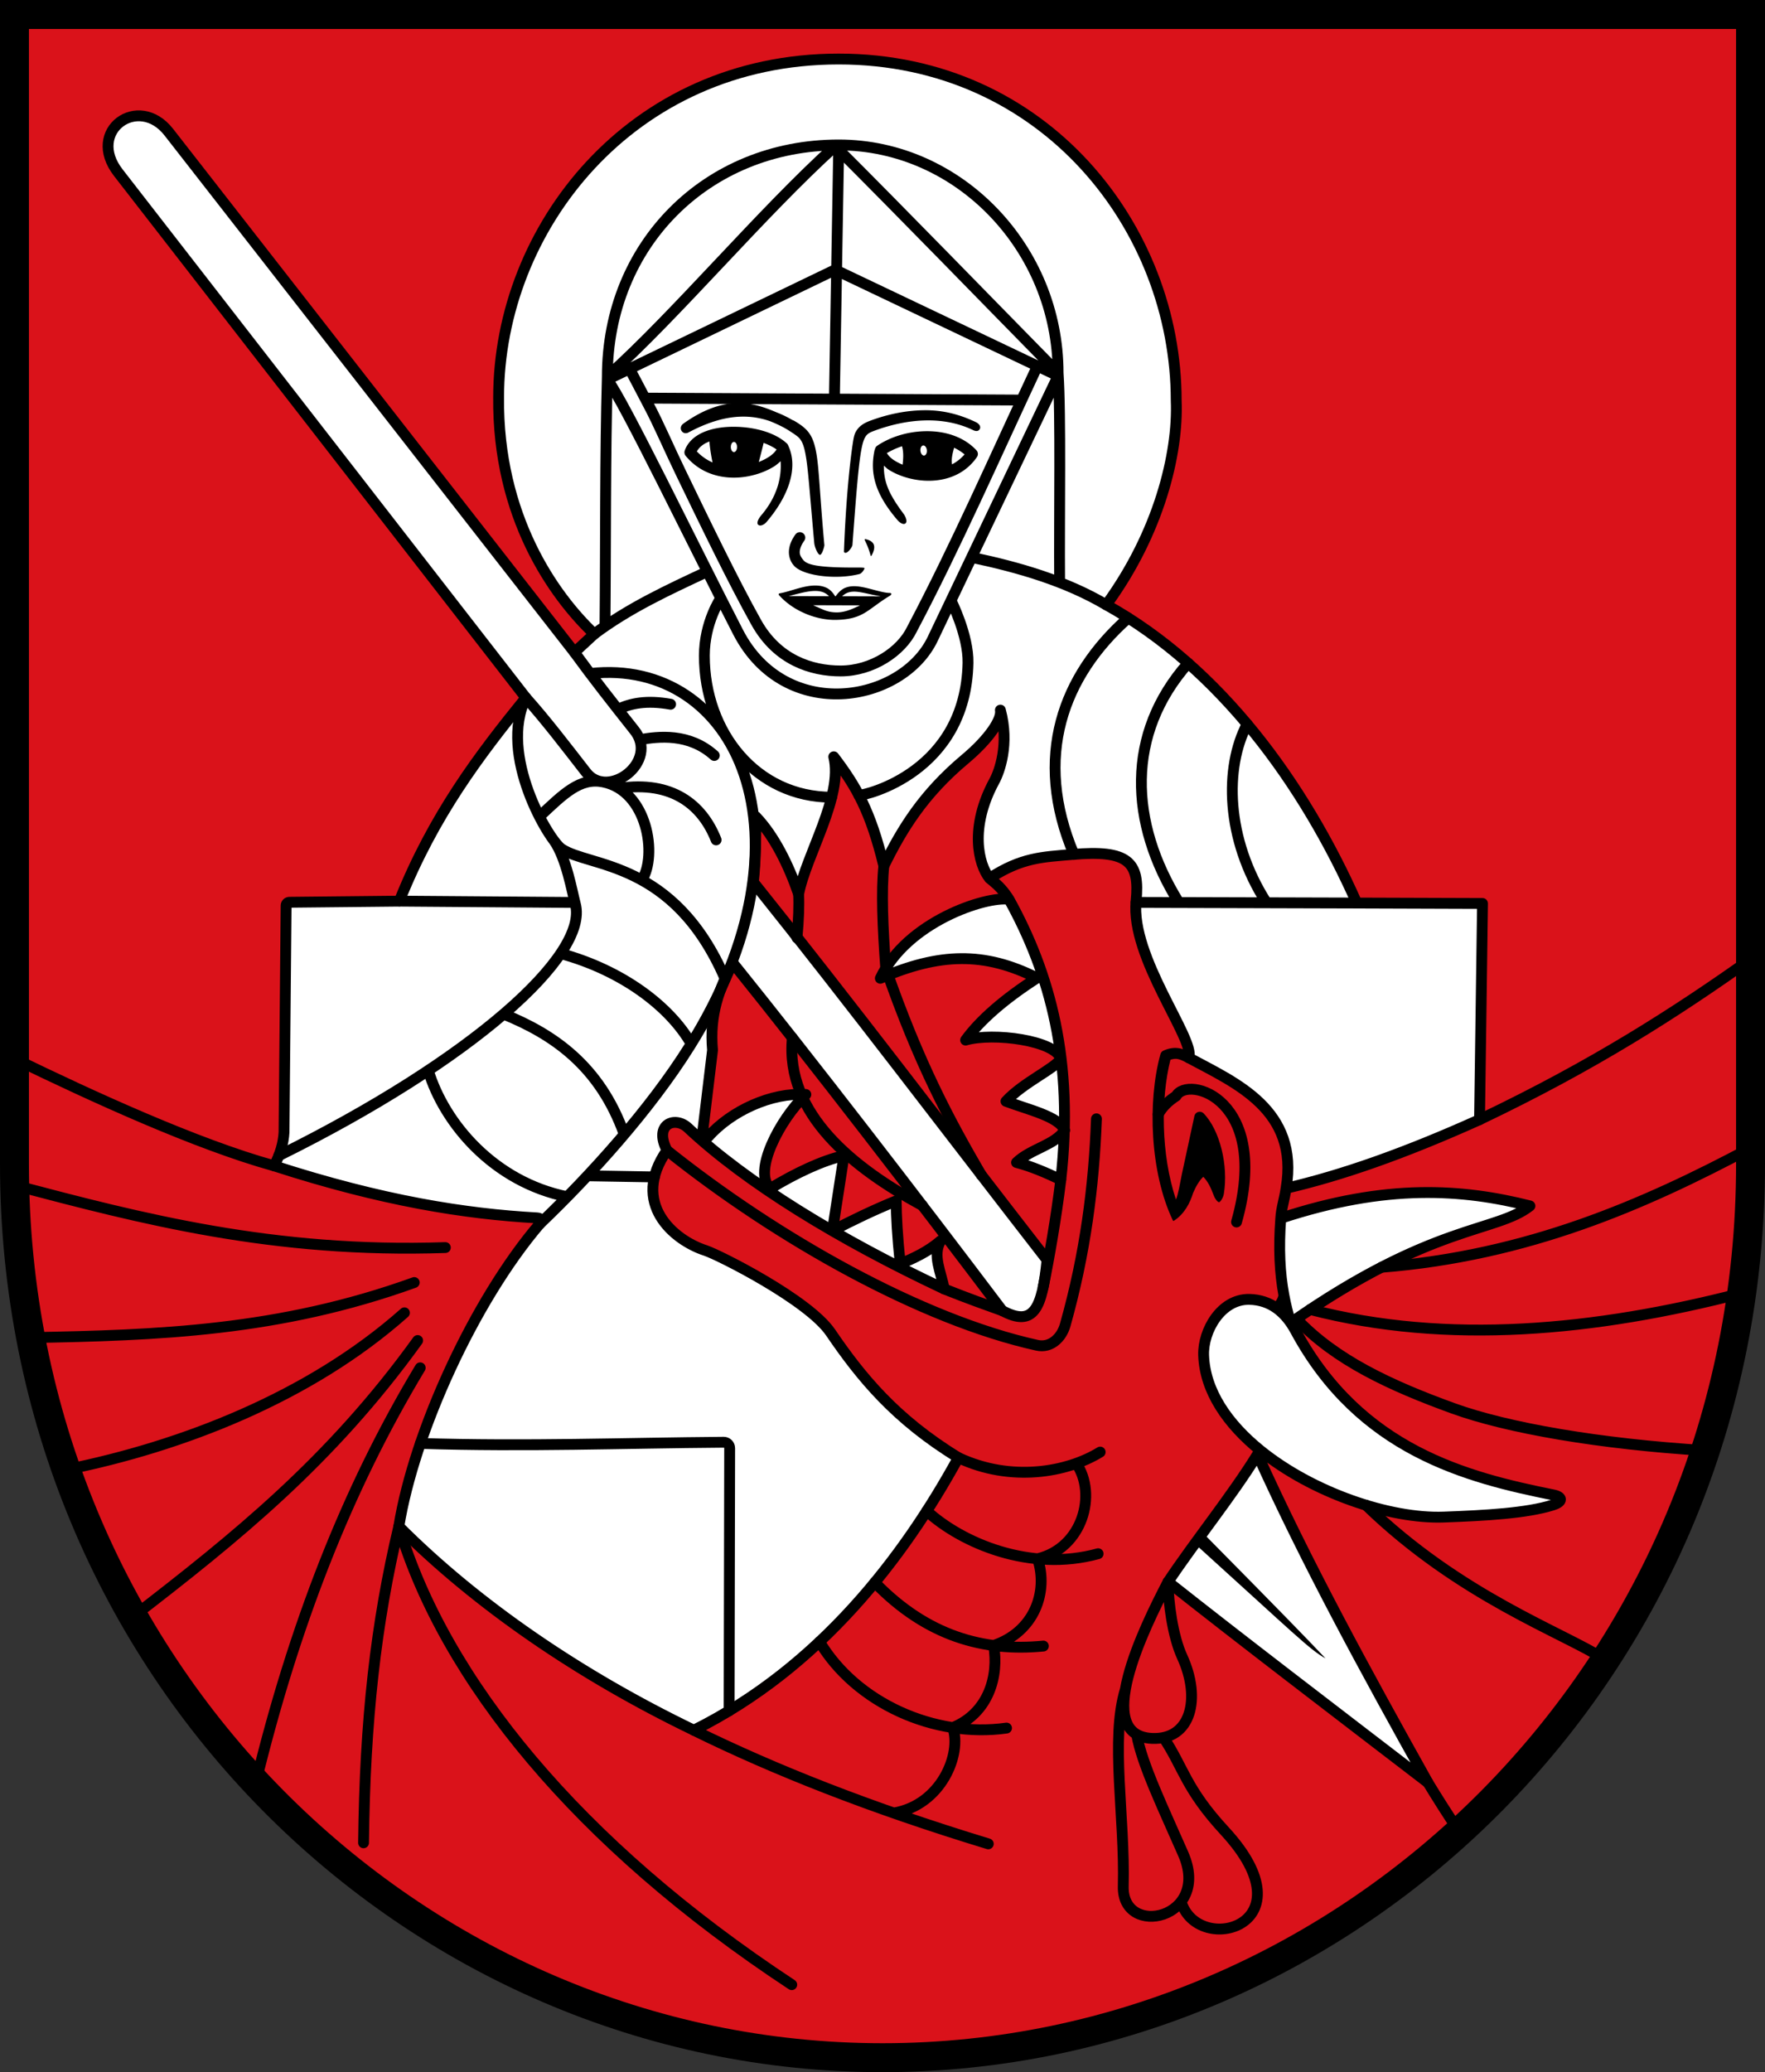
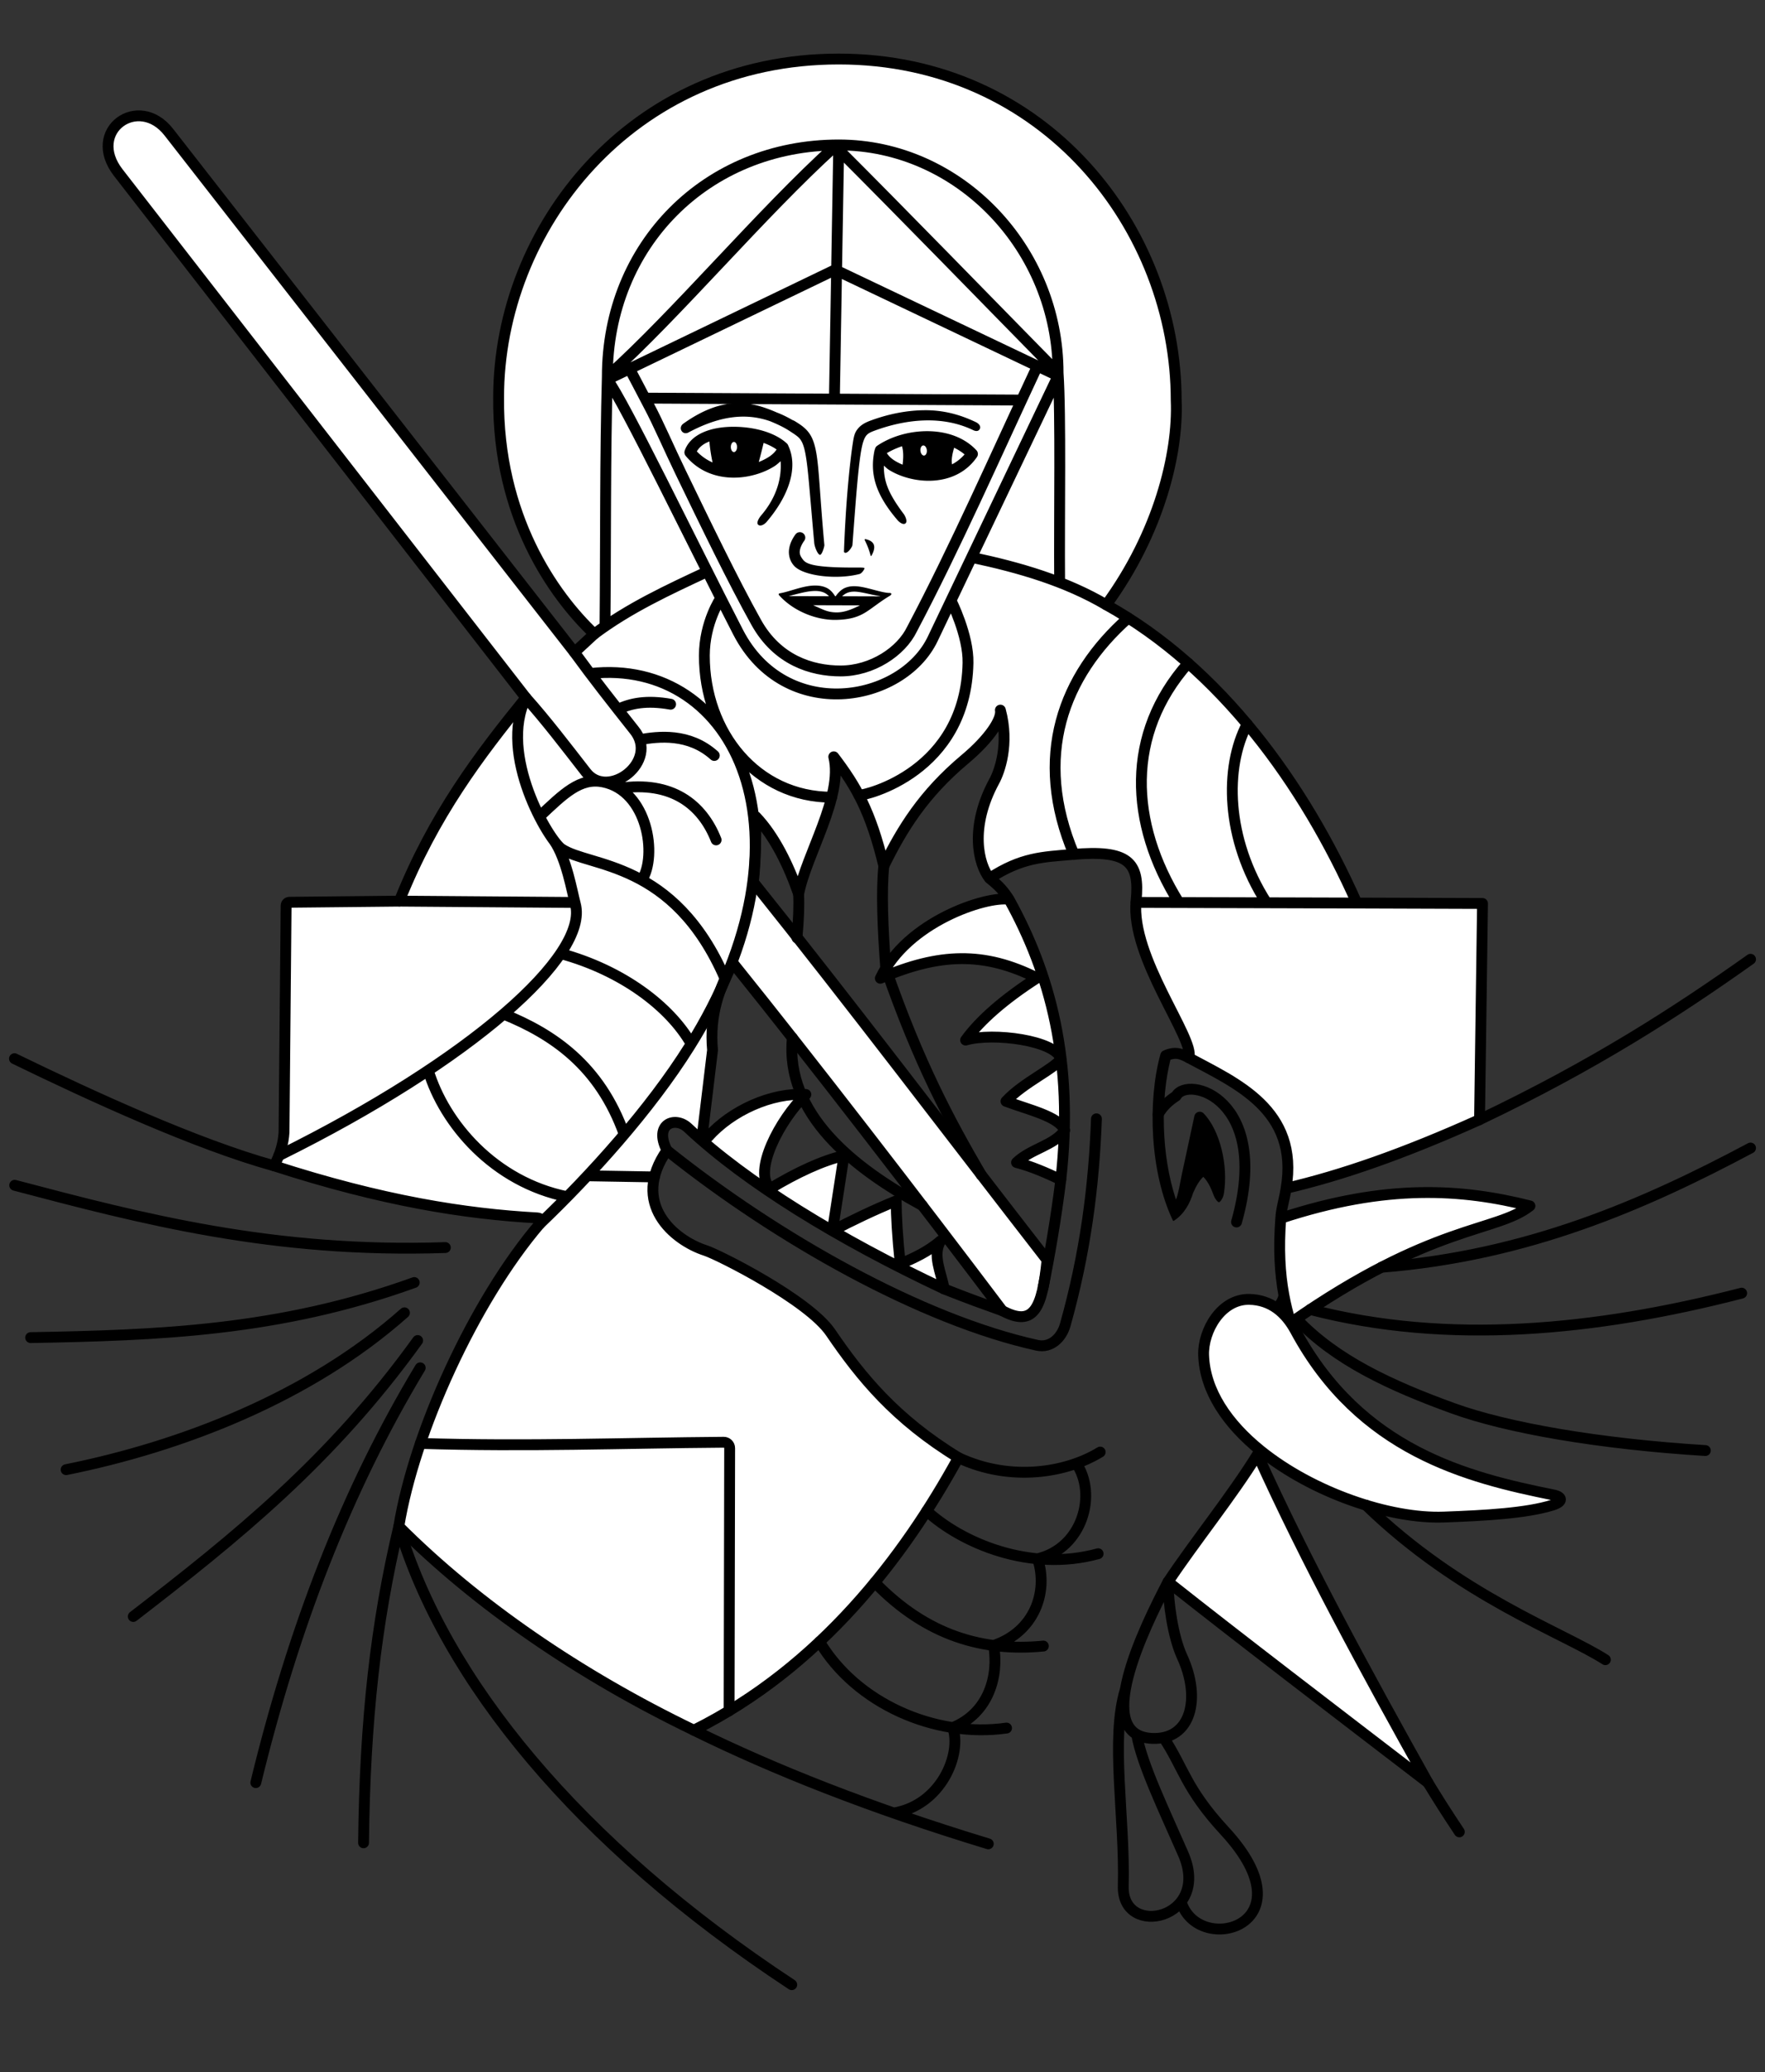
<svg xmlns="http://www.w3.org/2000/svg" xmlns:ns1="http://www.inkscape.org/namespaces/inkscape" xmlns:ns2="http://sodipodi.sourceforge.net/DTD/sodipodi-0.dtd" ns1:version="1.1.1 (3bf5ae0d25, 2021-09-20)" ns2:docname="CoA St. Georgen.svg" id="svg2130" version="1.1" viewBox="0 0 488.15 572.743" height="572.743" width="488.15">
  <rect x="0" y="0" width="488.15" height="572.743" fill="#333333" stroke="none" />
  <defs id="defs2124" />
  <ns2:namedview ns1:pagecheckerboard="false" fit-margin-bottom="0" fit-margin-right="0" fit-margin-left="0" fit-margin-top="0" lock-margins="true" units="px" ns1:snap-smooth-nodes="true" ns1:snap-object-midpoints="true" ns1:window-maximized="1" ns1:window-y="-11" ns1:window-x="-11" ns1:window-height="1506" ns1:window-width="2560" showgrid="false" ns1:document-rotation="0" ns1:current-layer="layer1" ns1:document-units="px" ns1:cy="286.66667" ns1:cx="244" ns1:zoom="1.5" ns1:pageshadow="2" ns1:pageopacity="0" borderopacity="1.0" bordercolor="#666666" pagecolor="#333333" id="base" showguides="false" ns1:guide-bbox="true" ns1:snap-intersection-paths="true" ns1:object-paths="true" ns1:snap-grids="false" ns1:snap-global="false" ns1:lockguides="false" guidecolor="#00ffff" guideopacity="0.498" ns1:snap-midpoints="true" ns1:snap-to-guides="true" />
  <g id="layer1" ns1:groupmode="layer" ns1:label="st_georgen" transform="translate(-54.194,-16.27)">
    <g id="g98699" ns1:label="coa">
-       <path style="opacity:1;fill:#da121a;stroke:#000000;stroke-width:8;stroke-miterlimit:4;stroke-dasharray:none" d="m 58.194,20.27 -10e-7,317.727 c 0,139.536 110.407,247.016 240.075,247.016 129.668,0 240.075,-107.48 240.075,-247.016 V 20.27 Z" id="path1255" ns2:nodetypes="cszscc" ns1:label="coa-0" />
      <path style="display:inline;opacity:1;fill:#ffffff;stroke:#000000;stroke-width:3;stroke-linecap:round;stroke-linejoin:round;stroke-miterlimit:4;stroke-dasharray:none" d="m 360.159,183.445 c 31.545,17.551 54.613,49.378 69.291,82.427 l 34.766,0.118 -0.825,59.751 c -21.164,9.529 -38.339,15.454 -53.504,18.974 -0.439,3.077 -1.294,5.402 -1.47,8.285 29.323,-9.674 50.275,-8.113 68.917,-3.417 -9.303,7.345 -26.897,4.841 -66.176,32.308 -0.757,-2.488 -1.406,-5.055 -1.907,-7.8 0.106,1.032 -0.726,2.405 -1.834,3.879 1.961,1.439 3.661,3.481 5.083,6.113 17.912,33.154 47.478,40.593 71.326,45.381 2.482,0.498 2.777,1.863 -0.168,2.79 -7.242,2.279 -18.653,2.907 -30.158,3.329 -14.87,0.546 -36.281,-6.708 -50.742,-18.422 l -0.767,1.093 c 13.382,29.666 30.039,60.15 47.14,90.745 -25.677,-19.695 -53.062,-40.578 -71.889,-55.508 7.477,-11.231 17.614,-23.685 24.749,-35.237 l 0.767,-1.093 c -9.024,-7.31 -15.342,-16.356 -15.674,-26.328 -0.224,-6.729 4.825,-15.589 12.667,-15.417 2.877,0.063 5.44,0.92 7.667,2.553 1.108,-1.474 1.939,-2.846 1.834,-3.879 -1.075,-5.883 -1.477,-12.586 -0.834,-21.091 0.175,-2.883 1.03,-5.208 1.47,-8.285 3.693,-21.776 -13.981,-29.088 -26.87,-36.062 1.727,-5.221 -16.207,-27.734 -14.614,-43.369 1.101,-10.808 -2.17,-14.19 -17.589,-12.847 -8.273,0.721 -14.043,0.783 -22.951,6.601 2.636,1.932 4.154,3.864 5.388,5.797 11.369,20.503 18.026,44.815 14.333,77.5 -4.083,-1.922 -8.167,-3.707 -12.25,-4.75 3.955,-3.815 10.578,-4.762 13.333,-8.917 -1.715,-3.826 -9.818,-5.589 -16.25,-8 4.809,-5.237 13.713,-9.135 15.167,-11.75 -1.443,-5.032 -18.666,-7.385 -26.333,-5.167 3.888,-5.394 10.659,-11.335 19.75,-17.167 -14.583,-7.324 -26.982,-6.958 -43.333,0.083 7.305,-15.567 29.082,-22.754 35.583,-21.833 -1.209,-1.622 -1.665,-2.844 -5.388,-5.797 -3.105,-3.897 -5.609,-14.147 1.355,-26.929 1.375,-2.524 4.201,-10.145 1.65,-19.563 0.492,2.48 -2.981,7.866 -9.841,13.612 -11.404,9.552 -17.363,19.199 -22.392,29.463 -3.663,-15.149 -7.613,-21.973 -13.848,-30.17 2.666,10.968 -7.634,27.096 -9.723,37.948 -2.753,-7.992 -6.727,-16.078 -11.831,-21.405 -0.024,5.933 -0.012,11.848 -0.683,18.104 26.695,33.303 54.246,69.716 81.221,104.417 -1.331,13.383 -3.704,18.694 -12.374,14.024 -23.548,-31.178 -52.228,-68.414 -74.482,-96.049 -3.787,6.818 -6.548,14.262 -5.657,24.042 l -2.652,21.979 1.414,2.003 c 6.414,-7.238 17.557,-12.323 27.047,-11.726 -7.18,6.887 -14.799,21.389 -9.841,25.986 7.12,-4.314 14.557,-7.801 20.388,-9.075 l -3.196,20.751 c 5.225,-2.753 11.554,-5.8 17.633,-8.259 0.02,4.195 0.316,9.656 1.12,17.442 3.839,-1.659 7.665,-3.378 11.196,-6.423 -2.429,4.011 0.187,8.826 0.943,13.317 -29.242,-13.737 -54.74,-29.395 -70.887,-44.548 -3.468,-3.254 -9.527,-1.115 -5.771,6.25 -10.167,14.59 1.783,24.818 10.681,27.687 3.6,1.16 28.424,13.624 34.583,22.667 8.355,12.266 17.866,23.909 35.333,34.583 -14.972,27.345 -38.197,57.942 -73.167,75.333 C 214.463,479.251 186.037,459.749 164.5,438.167 c 4.254,-26.01 20.787,-62.334 38.966,-83.6 0.746,-0.873 0.437,-1.61 -0.71,-1.673 -19.925,-1.102 -42.771,-4.698 -72.757,-14.394 1.746,-3.249 2.574,-6.315 2.75,-9.25 l 0.575,-62.675 c 0.005,-0.505 0.412,-0.913 0.917,-0.918 l 30.396,-0.315 c 9.569,-23.915 22.156,-40.383 35.002,-56.215 L 86.915,63.993 C 77.916,52.407 92.491,42.046 100.881,52.797 l 112.194,143.778 5.48,-5.068 c -11.277,-10.667 -26.78,-32.551 -26.458,-65.407 0,-46.549 36.473,-93.515 94.045,-93.515 57.031,0 93.357,46.793 93.357,94.414 0.61,14.674 -4.832,36.622 -19.341,56.445 z" id="path4779" ns2:nodetypes="ccccccccscsccccccccccccsccccccssccccccsssscccccccccccccccccccccscsscccssccssccsscccccc" ns1:label="a-f" />
      <path id="path76198" style="opacity:1;fill:none;stroke:#000000;stroke-width:3;stroke-linecap:round;stroke-linejoin:round;stroke-miterlimit:4;stroke-dasharray:none" d="m 209.246,279.828 c 17.165,4.672 30.268,14.708 36.117,24.959 m -51.882,-8.216 c 13.612,5.527 26.561,14.179 33.368,33.246 m -54.212,-17.673 c 4.452,14.697 18.193,30.831 38.454,34.906 m 5.553,-5.791 18.544,0.314 m -70.55,-76.232 48.568,0.368 m -81.907,69.995 c 53.358,-26.375 85.815,-55.395 82.021,-69.556 -0.915,-3.416 -2.447,-12.556 -5.856,-17.461 m 188.718,105.338 c 9.618,-34.064 -13.532,-40.634 -16.701,-34.817 -2.226,1.455 -3.649,2.852 -4.982,5.04 m 6.353,217.635 c 4.584,15.314 36.305,6.693 12.098,-19.5 -10.887,-11.78 -11.346,-17.436 -16.957,-25.862 m -10.55,-13.297 c -4.229,13.65 -0.079,35.233 -0.585,54.395 -0.383,14.505 24.467,9.13 16.571,-8.952 -5.113,-11.71 -11.524,-24.962 -12.864,-33.021 m 8.677,-42.154 c -6.871,13.138 -21.144,42.569 -4.384,43.271 10.747,0.45 13.608,-11.003 8.286,-22.571 -2.625,-5.705 -3.836,-15.034 -3.901,-20.699 z m -25.375,-32.741 c 5.825,8.517 1.754,23.388 -10.694,26.365 3.012,9.235 -0.94,20.202 -12.161,23.963 1.463,8.335 -1.313,18.642 -11.314,22.697 2.543,7.214 -3.105,21.385 -16.321,23.612 m 57.1,-99.768 c -9.218,5.669 -24.716,8.36 -39.226,1.548 m 38.655,26.548 c -18.757,5.167 -37.714,-2.933 -47.403,-11.807 m 32.261,37.331 c -16.459,1.597 -32.193,-2.693 -46.624,-17.573 m 36.434,40.24 c -19.877,2.811 -41.604,-6.896 -51.718,-23.861 m 46.67,55.861 c -32.663,-9.93 -59.183,-20.46 -81.44,-31.405 M 217.421,202.432 c 40.474,-4.547 64.077,44.939 27.496,103.068 -10.925,17.46 -27.413,35.679 -41.45,49.067 m 36.2,-143.65 c -6.64,-1.179 -11.041,-0.278 -14.585,1.419 m 26.668,12.748 c -6.958,-6.279 -15.507,-5.282 -20.631,-4.361 m 21.131,27.694 c -3.826,-9.713 -12.168,-16.437 -26.813,-14.26 m -22.059,7.822 c 6.758,-6.371 11.256,-10.861 17.63,-9.577 12.307,2.479 15.062,20.339 10.706,27.131 m 23.022,27.248 c -14.21,-32.879 -37.636,-30.699 -45.255,-35.913 -3.563,-2.439 -17.565,-25.978 -9.842,-41.741 m 13.435,-12.551 c 5.174,7.11 10.218,13.514 16.499,21.449 7.154,8.682 -7.273,19.597 -13.317,11.667 -5.578,-7.17 -11.039,-14.332 -16.617,-20.565 m 166.574,-22.036 c -18.038,15.97 -26.414,38.358 -14.984,65.344 m 31.567,-52.856 c -17.288,19.533 -16.32,44.098 -2.548,66.153 m 18.88,-49.315 c -6.277,11.887 -6.018,31.664 5.37,49.384 m 24.95,0.07 -61.047,-0.173 M 346.833,119.333 c 0.798,11.744 0.28,38.613 0.42,57.92 M 222.167,120.333 c -0.62,21.804 -0.432,46.031 -0.648,69.047 m 101.388,-19.061 c 13.332,2.807 26.107,6.569 37.252,13.126 m -141.604,8.063 c 9.602,-7.193 20.447,-12.21 31.274,-17.259 M 286.167,56.333 284.963,126.58 m 51.783,0.267 -104.178,-0.537 m -4.253,-8.103 c 0.773,1.405 4.393,8.393 5.333,10.159 2.693,5.059 5.459,11.575 8.815,18.509 6.713,13.87 14.429,29.864 20.904,41.457 5.803,10.389 15.248,13.389 23.32,13.389 8.669,0 16.773,-5.339 19.766,-11.611 11.795,-22.296 23.156,-48.074 34.665,-72.661 m -49.37,118.635 c 1.93,0 29.549,-6.471 30.169,-36.583 0.158,-7.666 -4.699,-17.254 -4.699,-17.254 m -63.682,-0.643 c 0,0 -4.536,6.623 -4.536,15.897 0,21.316 14.462,39.116 35.212,39.116 m 62.621,-116.449 -61.667,-29.333 -63,30.333 c 4.666,6.166 23.906,46.088 36.167,69.833 13.052,25.279 45.378,19.558 53.833,1.833 z m -124.667,0.167 c 0,-36.397 27.495,-64 64,-64 33.256,0 60.667,28.673 60.667,63 m -124.667,1 c 19.076,-17.111 42.666,-45.276 63,-63.667 18.721,18.687 40.976,41.615 61.667,62.667 m -73.495,183.797 c -2.054,21.124 17.022,36.077 35.955,46.348 m -34.23,-86.081 c 0.154,2.98 0.032,6.926 -0.443,12.105 m 24.013,-19.883 c -0.71,6.939 -0.322,16.955 0.533,28.277 9.202,26.487 17.849,42.432 26.432,57.156 m -10.289,31.475 c 6.602,2.623 11.32,4.305 16.087,6.01 m 26.045,-53.033 c -0.688,18.67 -3.088,37.249 -8.635,56.971 -1.026,3.648 -4.07,6.447 -7.77,5.631 -31.89,-7.033 -71.75,-29.395 -102.384,-53.877 m -68.192,80.999 c 29.504,0.918 56.075,-0.119 83.889,-0.327 0.912,-0.007 1.649,0.728 1.647,1.64 l -0.149,72.59 m 17.32,75.701 C 213.705,525.696 177.048,480.336 164.5,438.167 m -9.761,87.449 c 0.37,-33.809 3.388,-60.686 9.761,-87.449 m 5.913,-43.837 C 149.993,428.176 135.315,466.326 124.942,508.982 M 169.706,386.787 c -24.035,33.379 -50.51,54.587 -78.655,76.277 m 75.001,-83.937 c -26.287,23.352 -61.807,36.973 -93.567,43.354 m 96.278,-51.721 C 131.376,384.248 97.579,385.337 62.666,385.984 M 177.366,361.096 C 129.724,362.7 93.275,353.108 58.259,343.881 M 130,338.5 C 108.521,332.557 79.756,319.361 58.194,308.888 m 284.496,63.251 c 1.676,-8.169 3.629,-19.326 4.894,-29.806 m 115.807,-16.593 c 31.595,-15.039 54.374,-29.725 74.953,-44.324 M 436.267,366.542 c 40.284,-3.199 72.568,-17.236 102.077,-32.958 m -121.783,44.625 c 38.046,9.864 78.779,5.956 119.328,-4.513 m -123.138,7.09 c 10.852,11.485 26.108,18.496 43.333,24.746 14.963,5.43 40.426,9.851 69.763,11.666 m -93.863,15.096 c 26.049,25.273 54.449,35.165 66.213,42.713 m -49.066,33.992 c 2.539,4.178 5.362,8.64 8.678,13.595" ns1:label="c" />
-       <path style="opacity:1;fill:#000000;fill-rule:nonzero;stroke:none;stroke-width:2.5;stroke-linejoin:round;stroke-miterlimit:4;stroke-dasharray:none" d="m 420.801,474.649 c -4.789,-5.055 -10.779,-11.275 -33.777,-34.538 l -2.554,2.677 c 27.918,25.263 32.016,29.519 36.33,31.861 z" id="path3224" ns2:nodetypes="cccc" ns1:label="blade-c" />
      <path id="path96234" style="opacity:1;fill:#000000;stroke:none;stroke-width:3;stroke-linecap:round;stroke-linejoin:round;stroke-miterlimit:4;stroke-dasharray:none" d="m 309.865,137.918 c -2.268,-3.8e-4 -4.544,0.095 -6.82,0.221 1.175,2.068 1.136,4.523 0.564,8.104 4.9,0.851 9.768,0.895 14.594,-0.16 -1.152,-1.332 -1.034,-3.542 0.371,-7.555 -2.886,-0.45 -5.793,-0.609 -8.709,-0.609 z m -0.352,1.475 a 1.401,0.889 84.475 0 1 1.02,1.309 1.401,0.889 84.475 0 1 -0.748,1.479 1.401,0.889 84.475 0 1 -1.02,-1.309 1.401,0.889 84.475 0 1 0.748,-1.479 z m -59.189,-2.666 c 0.036,2.472 0.501,5.567 1.344,9.213 l 11.887,-0.201 c 1.076,-3.794 1.625,-6.158 2.203,-8.6 z m 6.855,1.695 a 0.861,1.401 0 0 1 0.861,1.4 0.861,1.401 0 0 1 -0.861,1.4 0.861,1.401 0 0 1 -0.859,-1.4 0.861,1.401 0 0 1 0.859,-1.4 z m -0.498,-4.189 c -2.85,0.035 -5.622,0.489 -7.965,1.51 -2.343,1.021 -4.316,2.685 -5.145,5.078 -0.171,0.494 -0.073,1.042 0.26,1.445 4.642,5.637 11.478,6.703 17.119,5.68 2.821,-0.512 5.382,-1.522 7.387,-2.787 0.679,-0.429 1.203,-0.925 1.752,-1.41 0.303,4.305 -0.834,9.68 -5.41,15.021 -0.539,0.629 -1.402,2.016 -0.773,2.555 0.629,0.539 1.741,-0.139 2.28,-0.767 6.194,-7.23 8.81,-15.03 6.058,-21.027 -0.004,-0.002 -0.008,-0.004 -0.012,-0.006 -0.069,-0.249 -0.202,-0.476 -0.385,-0.658 -3.443,-3.206 -9.466,-4.703 -15.166,-4.633 z m 0.037,3 c 4.645,-0.057 9.572,1.333 12.258,3.281 -0.411,0.62 -1.071,1.371 -2.238,2.107 -1.632,1.03 -3.878,1.93 -6.322,2.373 -4.594,0.833 -9.702,0.01 -13.502,-3.955 0.614,-1.027 1.54,-1.909 3.002,-2.547 1.833,-0.799 4.256,-1.228 6.803,-1.26 z m 54.037,-1.785 c -5.026,-0.031 -10.117,1.43 -13.979,4.045 -0.346,0.251 -0.568,0.637 -0.611,1.062 -0.024,0.018 -0.047,0.036 -0.07,0.055 -1.417,6.543 0.184,12.257 6.325,19.425 0.539,0.629 1.596,1.417 2.225,0.877 0.63,-0.539 -0.122,-2.146 -0.661,-2.776 -4.169,-5.605 -5.362,-8.837 -5.337,-13.158 0.452,0.375 0.823,0.792 1.35,1.125 2.054,1.3 4.701,2.299 7.586,2.771 5.771,0.946 12.704,-0.318 16.803,-6.273 0.398,-0.579 0.341,-1.356 -0.137,-1.871 -3.438,-3.7 -8.469,-5.253 -13.494,-5.283 z m -0.019,3 c 3.897,0.024 7.542,1.162 10.23,3.424 -3.363,3.859 -8.311,4.795 -12.898,4.043 -2.5,-0.41 -4.82,-1.303 -6.467,-2.346 -1.136,-0.719 -1.746,-1.443 -2.125,-2.059 3.178,-1.869 7.235,-3.087 11.26,-3.062 z m -0.83,-8.791 c -4.998,0.035 -10.035,1.065 -14.814,2.818 -1.364,0.501 -2.64,1.086 -3.615,2.271 -0.975,1.185 -1.143,2.145 -1.504,4.576 -0.691,4.661 -1.857,15.226 -2.366,29.496 0.655,1.001 2.239,-1.221 2.345,-1.864 1.115,-15.111 1.709,-22.386 2.501,-26.568 0.396,-2.091 0.856,-3.147 1.34,-3.734 0.483,-0.588 1.104,-0.911 2.332,-1.361 8.992,-3.299 18.856,-4.152 27.2,-0.139 0.746,0.359 1.505,0.403 1.864,-0.344 0.359,-0.746 -0.312,-1.478 -1.059,-1.837 -4.625,-2.224 -9.226,-3.35 -14.224,-3.315 z m -65.316,6.154 c 8.187,-4.366 15.499,-5.607 22.592,-3.117 1.52,0.624 3.046,1.298 4.609,2.217 0.424,0.25 0.848,0.53 1.271,0.809 1.008,0.658 1.912,1.25 2.406,1.906 0.624,0.828 1.08,1.947 1.473,4.014 0.786,4.133 1.119,10.078 2.459,24.768 0.073,0.829 0.749,2.787 1.465,3.195 0.578,0.33 1.315,-2.142 1.327,-2.65 -1.337,-14.649 -1.431,-21.285 -2.304,-25.874 -0.436,-2.295 -1.032,-3.939 -2.025,-5.258 -0.994,-1.319 -2.279,-2.194 -3.869,-3.164 -0.268,-0.163 -0.537,-0.228 -0.805,-0.385 -1.379,-0.795 -2.772,-1.471 -4.18,-2.004 -3.364,-1.471 -6.742,-2.546 -10.199,-2.586 -5.111,-0.059 -10.202,1.816 -15.609,5.674 -1.598,1.14 -0.258,3.325 1.388,2.455 z m 50.68,33.983 c 1.487,-2.776 0.498,-4.001 -1.658,-4.495 -0.239,-0.055 -0.347,0.081 -0.242,0.289 0.6,1.194 1.154,2.516 1.59,4.169 0.059,0.224 0.2,0.243 0.311,0.037 z m -20.086,-6.413 c -0.393,0.06 -0.747,0.273 -0.982,0.594 -0.831,1.128 -1.542,2.505 -1.762,4.053 -0.22,1.548 0.154,3.329 1.439,4.697 2.57,2.737 11.679,3.861 18.068,2.192 0.5,-0.159 1.079,-0.864 1.334,-1.495 0.04,-0.098 -0.035,-0.183 -0.123,-0.2 -0.584,-0.111 -0.939,-0.055 -1.333,-0.084 -13.699,0.114 -14.86,-1.19 -15.759,-2.466 -0.55,-0.781 -0.779,-1.357 -0.656,-2.223 0.123,-0.866 0.599,-1.873 1.205,-2.695 0.492,-0.667 0.35,-1.606 -0.316,-2.098 -0.32,-0.236 -0.722,-0.335 -1.115,-0.275 z m 4.611,14.73 c -0.357,-0.005 -0.717,0.01 -1.078,0.039 -2.89,0.229 -6.184,1.617 -8.631,2.074 -0.563,0.064 -0.725,0.296 -0.27,0.725 3.934,4.302 10.215,6.743 15.512,6.662 3.916,-0.06 6.173,-0.831 8.131,-2.014 1.958,-1.182 3.981,-2.941 6.77,-4.609 0.689,-0.385 0.666,-0.859 -0.123,-0.826 -2.155,-0.097 -5.451,-1.362 -8.168,-1.75 -1.358,-0.194 -2.742,-0.189 -4.043,0.359 -0.967,0.408 -1.816,1.23 -2.58,2.299 h -0.141 c -0.638,-1.023 -1.392,-1.846 -2.314,-2.297 -0.953,-0.466 -1.994,-0.649 -3.064,-0.662 z m -0.023,1.5 c 0.908,0.013 1.728,0.167 2.43,0.51 0.457,0.223 0.875,0.527 1.252,0.945 l -11.16,-0.031 c 2.201,-0.541 4.499,-1.229 6.541,-1.391 0.321,-0.025 0.635,-0.037 0.938,-0.033 z m 10.645,0.186 c 0.418,-10e-4 0.856,0.035 1.311,0.1 1.808,0.258 3.84,0.847 5.898,1.156 -0.049,0.032 -0.096,0.064 -0.145,0.096 l -0.021,-0.043 -10.342,-0.029 c 0.435,-0.431 0.889,-0.723 1.361,-0.922 0.594,-0.251 1.24,-0.356 1.938,-0.357 z m -11.338,3.756 12.98,0.037 c -2.364,1.146 -4.417,1.989 -6.592,1.947 -2.085,-0.04 -3.171,-0.565 -4.994,-1.369 z" ns1:label="george-f" />
      <path id="path71459" style="color:#000000;opacity:1;fill:#000000;stroke-linecap:round;stroke-linejoin:round;-inkscape-stroke:none" d="m 379.43,305.918 c -0.354,-0.011 -0.721,0.007 -1.098,0.055 -0.754,0.096 -1.549,0.318 -2.369,0.691 -0.407,0.186 -0.71,0.544 -0.826,0.977 -3.648,13.226 -2.824,32.81 3.414,45.908 0.139,0.283 0.241,0.178 0.34,0.119 2.948,-1.904 4.476,-5.035 5.27,-7.641 0.842,-1.965 1.775,-3.502 2.826,-4.488 1.253,1.235 2.118,3.022 2.938,5.262 0.28,0.765 1.015,1.764 1.436,1.764 0.247,0 1.101,-1.064 1.307,-2.295 1.303,-7.798 -1.064,-17.626 -5.592,-22.27 -0.838,-0.86 -2.297,-0.436 -2.543,0.74 -1.211,5.793 -2.478,11.332 -3.465,16.048 -0.6,2.867 -0.926,5.346 -1.64,7.034 -4.171,-12.535 -4.206,-27.976 -1.525,-38.641 0.769,-0.243 1.414,-0.315 1.992,-0.205 0.753,0.143 1.52,0.526 2.424,1.002 0.733,0.387 1.641,0.106 2.027,-0.627 0.387,-0.733 0.105,-1.642 -0.629,-2.027 -0.908,-0.478 -1.953,-1.046 -3.262,-1.295 -0.327,-0.062 -0.669,-0.101 -1.023,-0.111 z" ns2:nodetypes="sccccccccssccsccscscsss" ns1:label="dragon-f" />
    </g>
  </g>
</svg>